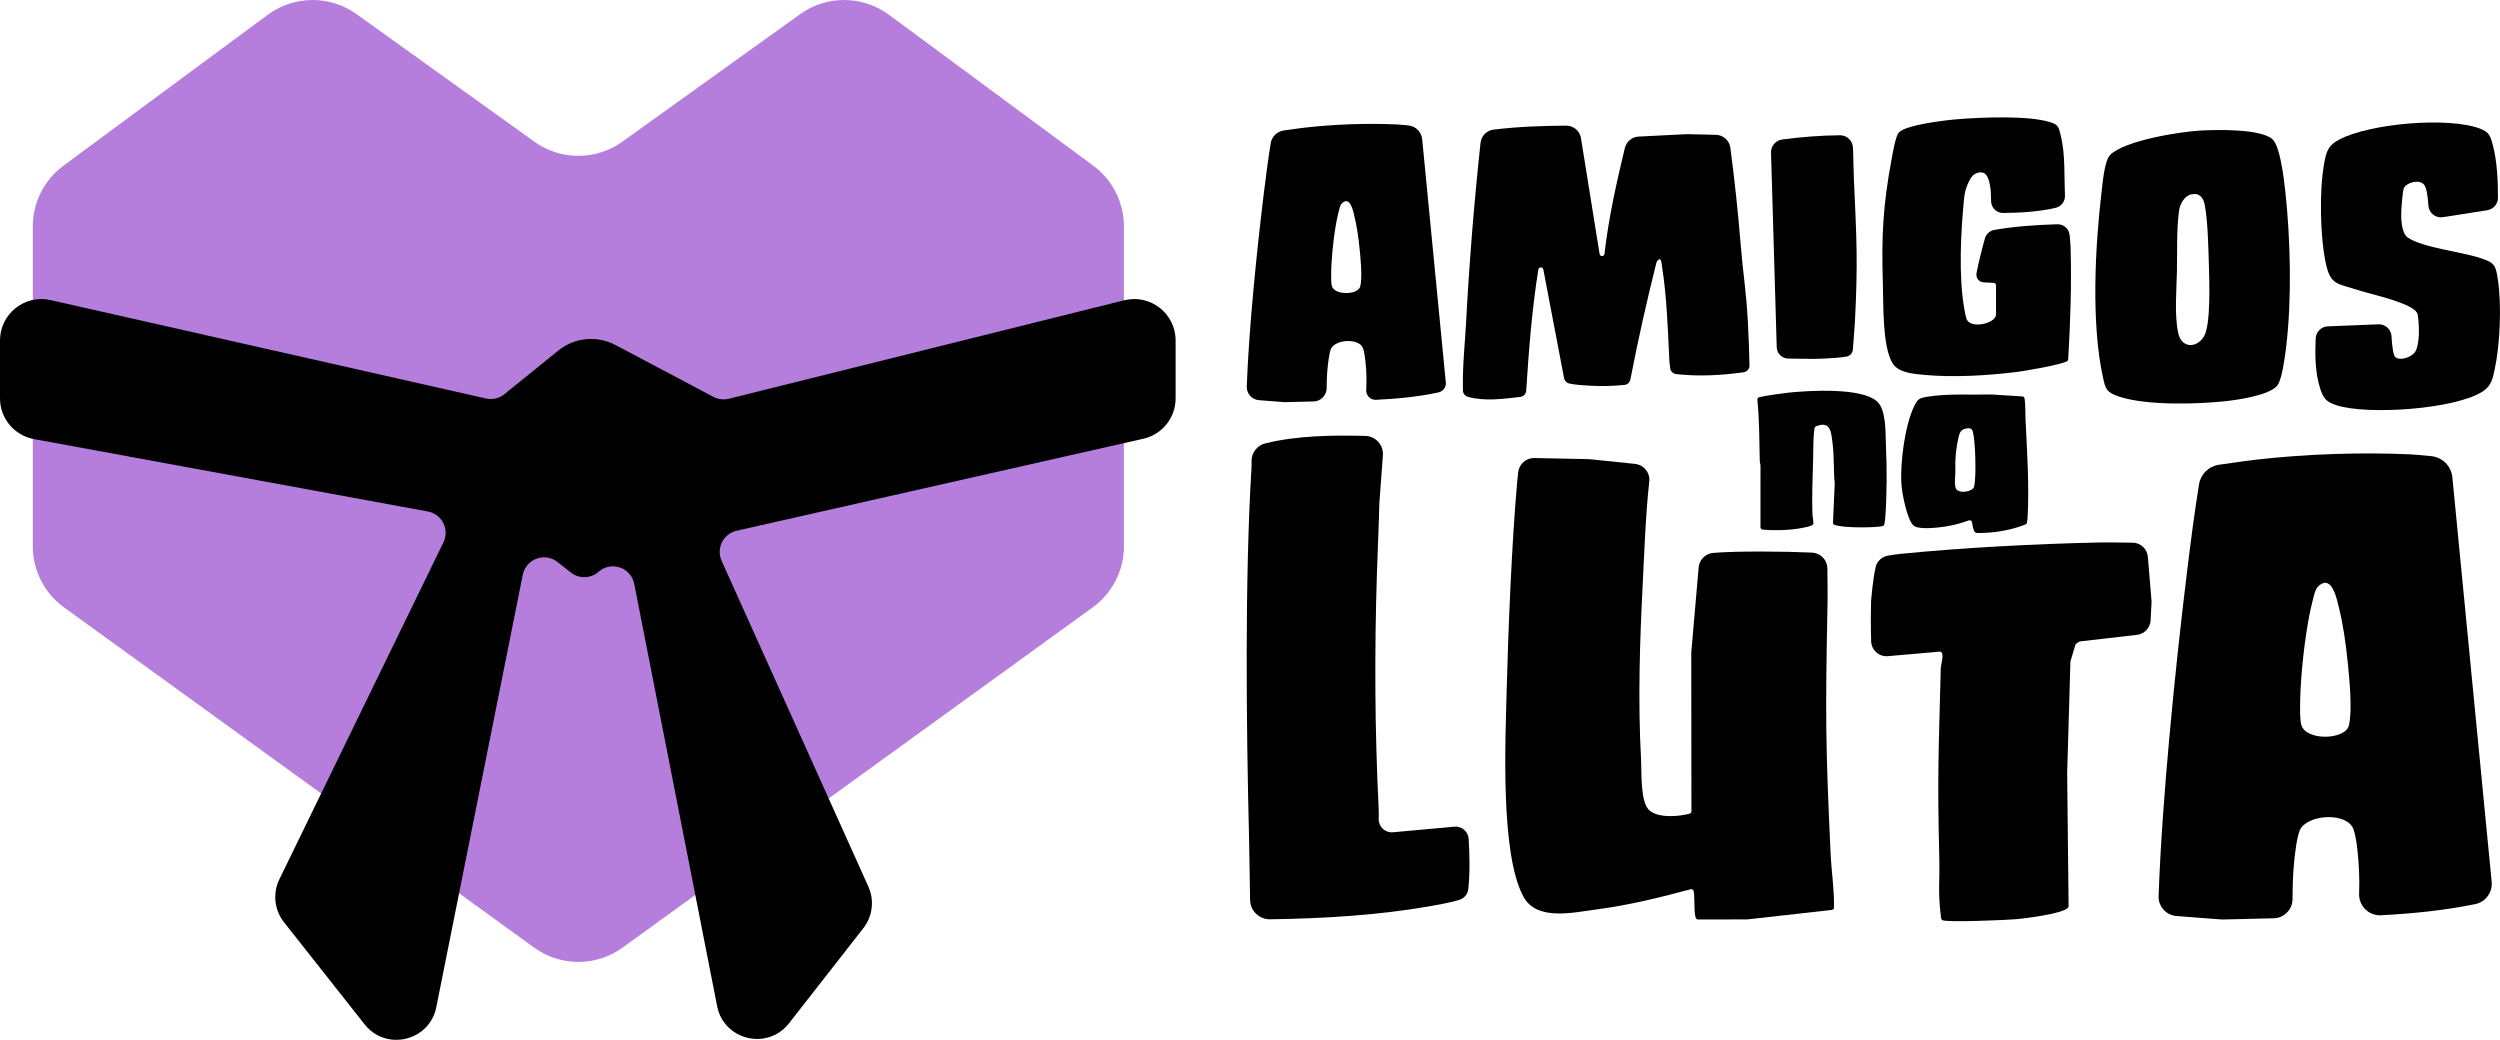
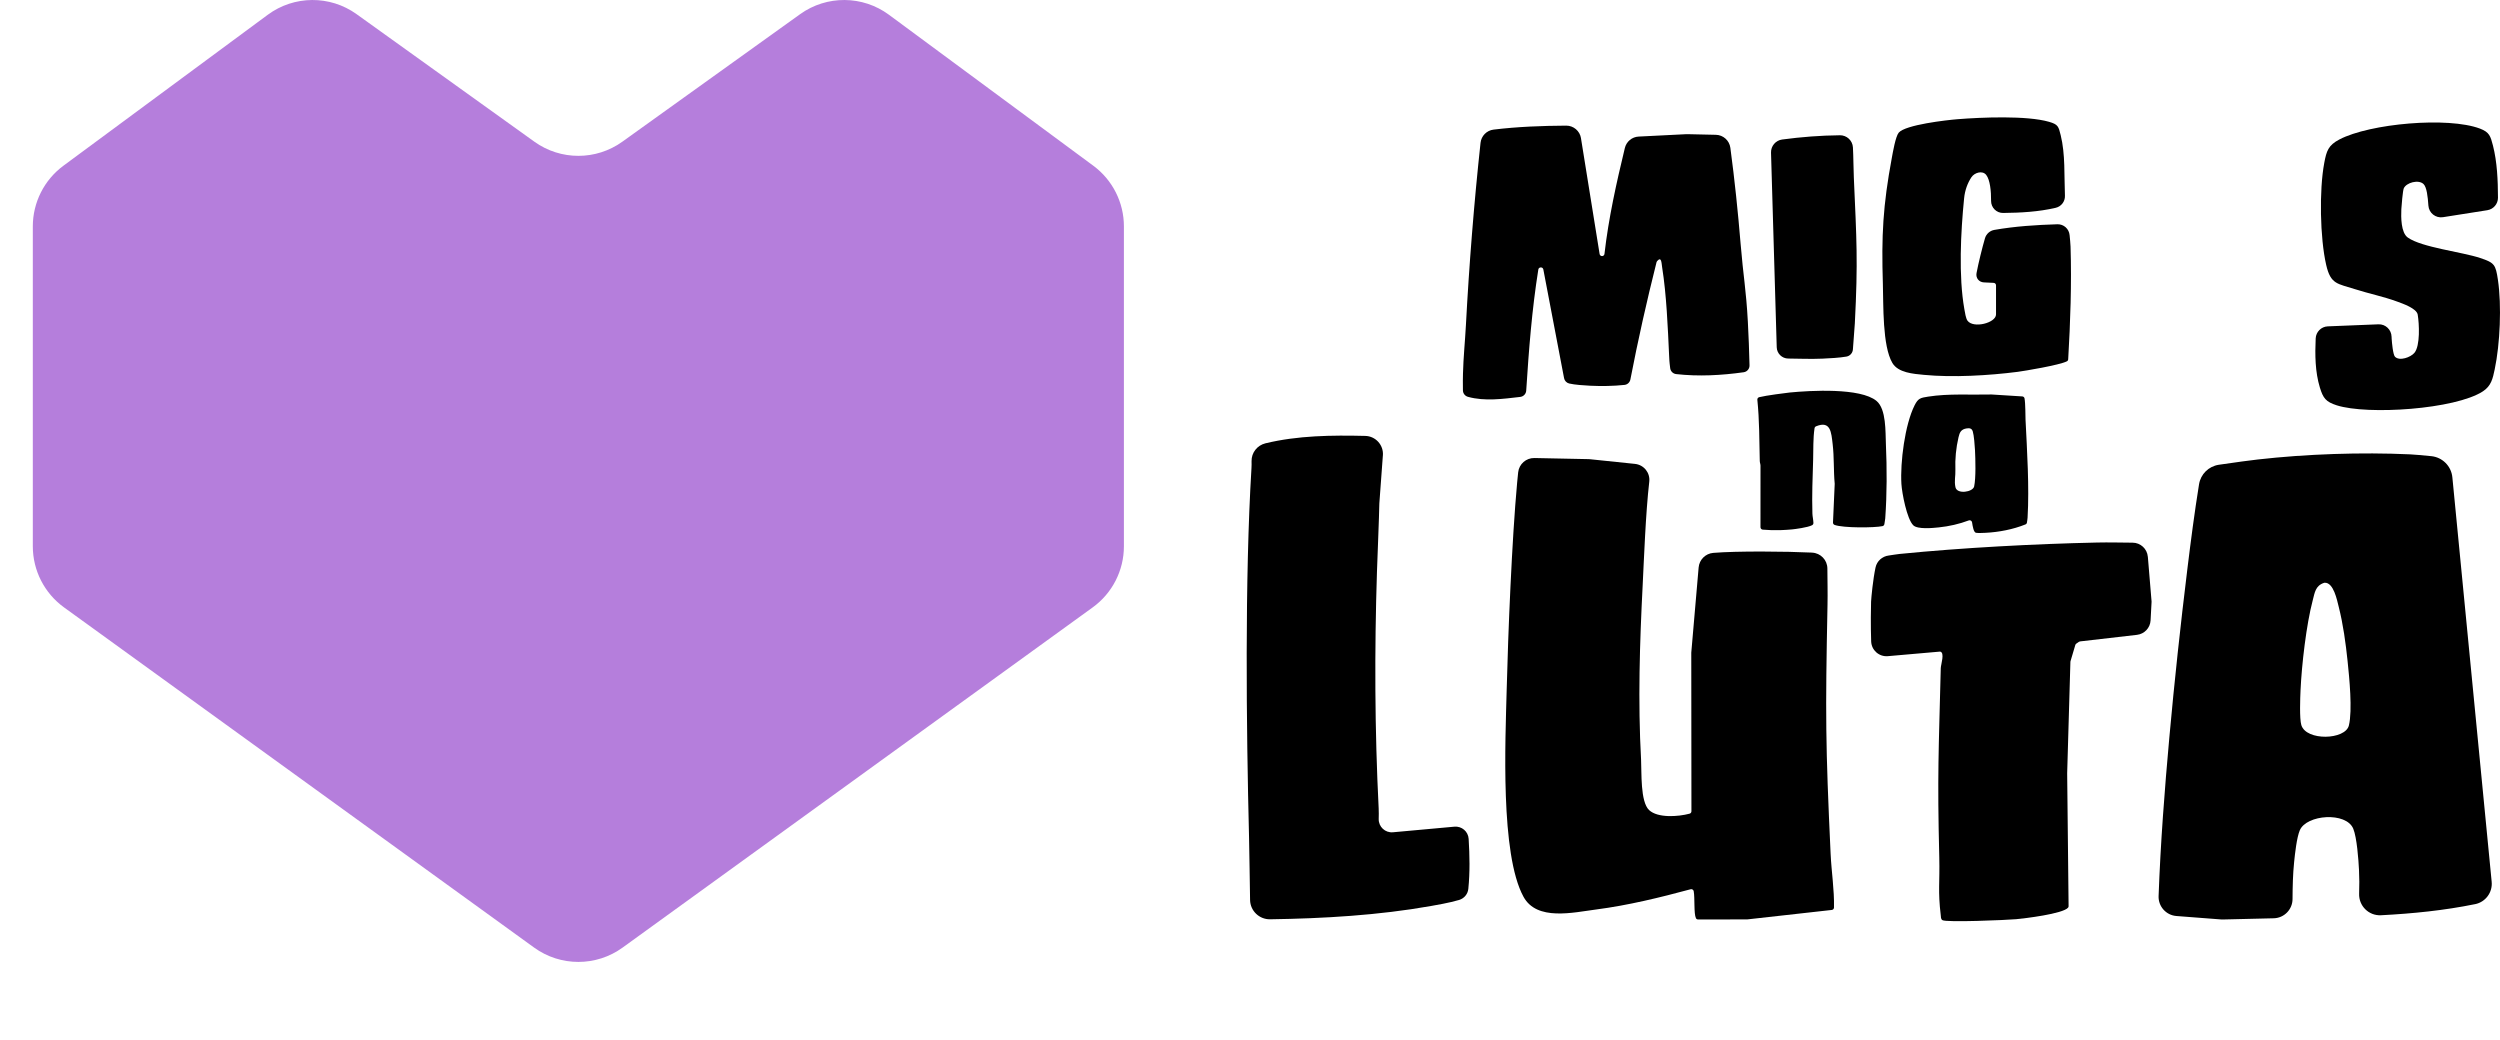
<svg xmlns="http://www.w3.org/2000/svg" id="Camada_2" viewBox="0 0 1919.84 798.53">
  <defs>
    <style>.cls-1{fill:#b57edc;}</style>
  </defs>
  <g id="Camada_2-2">
    <path class="cls-1" d="M478.11,727.69l361.01-261.25c15.05-10.89,23.97-28.35,23.97-46.93v-245.65c0-18.38-8.72-35.67-23.51-46.6L682.66,11.34c-20.22-14.94-47.76-15.13-68.19-.48l-136.56,97.96c-20.18,14.48-47.35,14.48-67.53,0L273.82,10.86c-20.43-14.65-47.97-14.46-68.19.48L48.71,127.26c-14.79,10.92-23.51,28.21-23.51,46.6v245.65c0,18.58,8.91,36.04,23.97,46.93l361.01,261.25c20.27,14.67,47.66,14.67,67.93,0Z" />
  </g>
  <g id="Camada_3">
-     <path d="M0,305.91v-44.46c0-20.39,18.92-35.5,38.8-31.01l334.39,75.57c4.97,1.12,10.19-.09,14.15-3.3l41.41-33.51c12.46-10.08,29.74-11.76,43.9-4.26l75.22,39.83c3.67,1.94,7.93,2.45,11.95,1.41l303.27-75.52c20.12-5.18,39.71,10.02,39.71,30.79v44.47c0,14.78-10.18,27.61-24.58,30.96l-312.65,70.72c-10.22,2.38-15.72,13.5-11.41,23.07l112.68,250.15c4.76,10.56,3.27,22.89-3.87,32.01l-57.09,73.02c-16.45,21.04-50.02,13.01-55.17-13.2l-63.66-324.28c-2.48-12.61-17.7-17.79-27.35-9.3h0c-6.03,5.31-15,5.55-21.32.58l-10.26-8.08c-9.76-7.69-24.21-2.37-26.65,9.82l-66.41,332.04c-5.21,26.07-38.58,34.08-55.05,13.21l-61.91-78.42c-7.42-9.4-8.8-22.21-3.56-32.97l126.01-258.78c4.82-9.91-1.13-21.69-11.97-23.68L26.04,337.18c-15.09-2.77-26.04-15.93-26.04-31.27Z" />
    <path d="M1900.74,694.32c-23.73,4.85-48.05,7.28-72.29,8.53-9.41.48-17.14-7.2-16.79-16.62.23-6.07.19-12.16-.1-18.16-.37-7.75-1.64-25.02-4.41-31.68-5.46-13.13-35.92-10.91-41.06,1.24-2.35,5.56-3.69,17.91-4.34,24.28-.97,9.41-1.18,18.98-1.23,28.52-.04,8.02-6.44,14.56-14.46,14.75l-39,.93c-.5.01-.99,0-1.49-.04l-34.23-2.63c-7.93-.61-13.97-7.37-13.68-15.32,1.49-40.73,4.6-81.45,8.27-122.02,3.9-43.03,8.58-86.38,13.84-129.26,2.65-21.6,5.49-43.5,8.95-64.96,1.25-7.74,7.36-13.77,15.11-14.96,11.39-1.75,26.61-3.68,30.07-4.07,37.2-4.22,79.41-5.66,116.86-3.94,1.99.09,9.3.67,16.33,1.39,8.57.88,15.33,7.66,16.16,16.23l30.19,310.64c.79,8.13-4.7,15.53-12.71,17.17ZM1785.24,447.49c-.19,0-.38.05-.56.11-6.61,2.23-7.1,7.49-8.64,13.33-4.94,18.68-8.48,49.54-9.37,69.02-.27,5.99-.89,21.97.61,26.87,3.78,12.35,33.81,11.4,36.51.3,2.85-11.71.33-36.75-1-49.5-1.42-13.64-3.43-28.43-6.82-41.71-1.29-5.06-3.91-18.68-10.74-18.41Z" />
    <path d="M1649.41,427.55l2.86,34.38c0,.09,0,.17,0,.26l-.76,14.24c-.31,5.74-4.71,10.42-10.42,11.08l-43.76,5.05c-.31.04-.6.15-.86.32l-2.01,1.39c-.36.25-.62.6-.74,1.02l-3.7,12.47c-.05.16-.07.32-.08.48l-2.48,85.61,1.09,102c0,.4-.09.81-.35,1.12-3.94,4.85-33.99,8.37-39.9,8.91-7.24.67-53.93,2.63-56.69.71-1.28-.97-1.06-2.38-1.23-3.75-2.28-18.93-.66-24.95-1.13-44.28-1.58-64.43-.44-81.08,1.14-145.48.07-2.83,3.31-12.02-.52-12.7l-40.12,3.51c-6.72.59-12.57-4.57-12.81-11.31-.41-11.4-.25-27.05-.07-30.53s1.45-17.02,3.42-26.26c1.05-4.92,5.12-8.56,10.11-9.19,2.8-.35,5.54-.93,8.32-1.2,48.58-4.81,103-7.69,151.75-8.77,9.06-.2,18.16.05,27.24.11,6.1.04,11.17,4.72,11.68,10.81Z" />
    <path d="M1391.6,424.39c6.53.32,11.68,5.67,11.71,12.2.05,9.33.29,18.67.1,27.98-1.67,84.44-1.54,106.77,2.39,191.16.63,13.62,2.88,27.46,2.59,41.23-.02.95-.75,1.73-1.69,1.83l-64.85,7.25c-.07,0-.14.01-.21.01l-37.6.06c-.71,0-1.38-.38-1.68-1.01-1.71-3.56-.73-15.32-1.7-20.71-.2-1.09-1.27-1.79-2.35-1.5-23.74,6.4-48.01,12.35-72.46,15.53-17.95,2.34-45.61,9-55.88-9.71-17.97-32.73-13.91-120.37-12.95-158.67,1.1-43.97,4.02-115.59,8.04-159.39.11-1.17.41-4.43.79-7.93.69-6.34,6.11-11.11,12.49-10.98l41.56.85c.34,0,.68.03,1.02.06l34.66,3.6c6.82.71,11.74,6.84,10.95,13.66-2.79,24.04-4.14,61.28-5.05,79.17-2.28,44.68-3.71,89.6-1.24,134.42.51,9.34-.7,32.2,6.18,38.62,6.62,6.18,22.21,5.12,31.09,2.73.83-.22,1.4-.97,1.4-1.83l-.12-121.63c0-.05,0-.11,0-.16l5.65-65.43c.52-5.97,5.25-10.71,11.22-11.21,18.3-1.52,55.99-1.18,75.93-.22Z" />
    <path d="M1061.96,349.68l-2.72,37.04s0,.07,0,.11c-.1,8.4-1.56,44.04-1.82,52.32-1.93,60.49-1.73,121.26,1.31,181.64.14,2.69.1,5.41.03,8.13-.15,5.99,4.97,10.76,10.93,10.21l47.22-4.3c5.63-.51,10.58,3.72,10.92,9.37.78,12.8,1.05,25.64-.25,38.4-.41,4.01-3.22,7.35-7.08,8.51-7.33,2.2-18.63,4.11-21.73,4.66-40.05,7.11-82.39,9.59-123.43,10.18-8.31.12-15.19-6.47-15.36-14.78-.33-15.99-.39-32-.79-47.98-2.12-84.83-3.31-198.92,1.86-283.68.11-1.77.11-3.55.07-5.33-.14-6.5,4.33-12.2,10.64-13.74,24.74-6,51.11-6.32,76.71-5.69,7.94.2,14.09,7.01,13.51,14.93Z" />
    <path d="M1214.09,106.15l14.31,88.93c.15.92.95,1.6,1.88,1.59h0c.95,0,1.75-.73,1.85-1.67,3.13-27.48,9.19-54.5,15.65-81.33,1.19-4.96,5.5-8.54,10.6-8.79l36.64-1.84c.28-.01.56-.02.83-.01l21.83.49c5.67.13,10.38,4.38,11.13,9.99,3.29,24.53,5.84,49.19,7.88,73.85,2.08,25.16,4.17,34.47,5.55,59.67.61,11.16,1.01,22.37,1.28,33.55.07,2.64-1.87,4.91-4.49,5.28-17.06,2.4-34.7,3.36-51.84,1.42-2.48-.28-4.41-2.27-4.62-4.75-.34-4.07-.44-1.71-.81-9.78-1-21.55-1.98-46.24-5.34-67.46-.54-3.39-.45-8.7-3.9-4.75-.19.22-.32.49-.4.77-7.49,29.84-14.26,59.86-20.09,90.09-.43,2.24-2.26,3.94-4.53,4.18-8.59.92-17.87,1.04-26.35.63-4.29-.21-12.17-.72-16.12-1.71h-.04c-1.99-.5-3.51-2.11-3.89-4.12l-15.93-83.51c-.2-1.03-1.2-1.71-2.23-1.5l-.11.02c-.78.16-1.38.78-1.5,1.56-4.91,30.76-7.31,61.91-9.3,93.02-.16,2.51-2.09,4.54-4.58,4.83-13.25,1.54-27.3,3.5-40.15-.06-2.21-.61-3.79-2.55-3.87-4.84-.15-4.41,0-11.28.04-13.04.3-12.31,1.6-24.83,2.25-37.12,2.49-46.81,6.21-93.49,11.23-140.06.57-5.28,4.69-9.51,9.97-10.15,18.45-2.24,37.16-2.94,55.77-3.06,5.67-.04,10.51,4.07,11.41,9.67Z" />
-     <path d="M1104.7,301.33c-15.76,3.4-31.99,4.96-48.12,5.69-4.24.19-7.64-3.36-7.4-7.6.25-4.43.27-8.91.06-13.3-.22-4.63-.98-14.94-2.63-18.91-3.26-7.84-21.44-6.51-24.51.74-1.41,3.32-2.2,10.69-2.59,14.49-.53,5.2-.68,10.48-.72,15.75s-4.45,9.98-9.95,10.11l-21.91.52c-.34,0-.68,0-1.02-.03l-19.07-1.47c-5.47-.42-9.62-5.1-9.41-10.58.91-23.87,2.73-47.74,4.89-71.51,2.33-25.69,5.12-51.56,8.26-77.17,1.55-12.64,3.21-25.46,5.22-38.03.81-5.06,4.8-9.02,9.87-9.79,6.71-1.01,15.23-2.1,17.23-2.32,22.21-2.52,47.41-3.38,69.76-2.35,1.11.05,4.97.35,8.89.74,5.61.56,10.04,4.98,10.59,10.59l18.15,186.74c.35,3.59-2.03,6.91-5.56,7.67ZM1033.66,154.44c-.2,0-.42.05-.61.11-3.82,1.36-4.11,4.46-5.02,7.91-2.95,11.15-5.06,29.58-5.59,41.21-.16,3.57-.53,13.11.36,16.04,2.25,7.37,20.18,6.81,21.8.18,1.7-6.99.2-21.94-.59-29.55-.85-8.14-2.04-16.97-4.07-24.9-.76-2.98-2.3-10.97-6.27-10.99Z" />
    <path d="M1531.01,217.22l-7.51-.36c-3.8-.18-6.35-3.38-5.65-7.12,1.41-7.57,4.4-19.6,6.48-26.75.97-3.34,3.77-5.84,7.2-6.44,15.93-2.79,32.23-3.83,48.43-4.33,4.86-.15,8.95,3.55,9.37,8.4.26,3,.63,5.96.72,8.8.9,28.66-.15,57.96-1.81,86.49-.04.66-.4,1.25-.99,1.55-5.66,2.94-32.98,7.47-37.82,8.09-22.2,2.85-49.82,4.45-71.95,2.32-8.22-.79-19.82-1.59-24.27-9.16-7.72-13.11-6.8-44.79-7.28-60.32-1.15-37.6-.01-60.17,6.89-97.29.79-4.24,2.84-16.35,5.29-19.23,5.18-6.08,36.65-9.65,45.37-10.34,18.29-1.45,52.96-2.91,70.03,2.01,6.96,2,7.3,3.52,8.98,10.33,3.61,14.62,2.62,31.05,3.25,46.43.18,4.4-2.8,8.28-7.09,9.28-13.14,3.08-26.83,3.82-40.4,3.96-5.14.05-9.27-4.15-9.22-9.29.08-7.46-.81-16.21-3.75-19.92s-9.06-1.72-11.37,1.8c-2.9,4.4-4.97,9.84-5.6,16.18-2.58,25.91-4.33,59.68.21,85.21.42,2.34,1.09,6.96,2.4,8.75,4.48,6.16,21.9,1.74,21.9-4.82v-22.34c0-1.01-.79-1.84-1.8-1.89Z" />
-     <path d="M1689.4,100.29c12.32-.74,46.15-1.52,55.51,6.46,6.15,5.24,9.07,31.19,10.01,39.76,4.06,37.08,5.14,83.31.66,120.24-.8,6.55-3.02,24.25-6.58,29.07-5.67,7.68-30.38,11.21-39.76,12.24-21.97,2.43-61.17,3.43-81.92-3.5-9.89-3.3-10.49-5.95-12.57-15.66-8.88-41.37-5.86-99.4-.87-141.57.78-6.62,2.19-23.99,6.57-28.35,11.12-11.08,53.12-17.75,68.96-18.7ZM1682.67,149.27c-5.15,1.06-8.59,7.46-9.27,12.28-2.04,14.56-1.34,31.79-1.65,46.64-.29,14.36-2.02,33.2.91,47.32,2.5,12.06,14.03,12.05,19.74,3.04,5.55-8.75,4.21-43.88,3.86-55.63-.39-13.11-.79-32.66-3.08-45.2-1.06-5.8-3.89-9.82-10.52-8.46Z" />
    <path d="M1910.09,161.43l-34.06,5.36c-5.62.88-10.8-3.24-11.18-8.92-.45-6.73-1.26-14.15-3.74-16.53-3.84-3.69-13.22-1.14-15.18,3.32-.72,1.63-1.75,13.4-1.86,15.97-.26,6.09-.35,18,4.95,21.78,10.67,7.61,41.48,11.01,55.6,15.71,11.01,3.67,11.87,5.03,13.63,16.83,2.92,19.66,1.63,49.15-2.47,68.64-1.51,7.17-2.68,12.75-9.07,16.93-21.23,13.87-88.55,18.32-112.25,10.74-8.37-2.68-10.48-5.5-12.98-13.76-3.61-11.9-3.77-24.99-3.19-37.6.23-5.04,4.26-9.07,9.29-9.28l38.91-1.57c5.45-.22,9.94,4.11,10.08,9.56.01.51.04,1.03.07,1.54.19,2.79,1,12.2,2.55,13.8,3.47,3.57,12.09.42,14.93-2.99,4.54-5.44,3.69-22.35,2.53-29.32-.81-4.85-11.65-8.52-15.91-10.09-10.39-3.82-21.62-6.07-32.15-9.45-13.62-4.37-18.76-3.62-22.22-18.63-4.77-20.68-5.42-57.42-1.5-78.29,1.73-9.23,3.05-13.58,11.64-18.08,23.39-12.26,83.46-17.61,107.95-8.34,7.27,2.75,8.13,5.85,9.98,13.05,3.22,12.59,3.81,26.68,3.85,40.03.02,4.78-3.47,8.85-8.19,9.59Z" />
    <path d="M1412.89,103.86c5.32-.05,9.75,4.05,10.04,9.36.42,7.66.35,15.35.69,22.99,2.11,48.06,3.27,64.06.77,112.13-.34,6.59-1.12,13.23-1.47,19.85-.15,2.82-2.2,5.17-4.98,5.65h0c-5.33.94-12.98,1.34-18.48,1.58-8.72.37-17.51.03-26.26-.08-4.78-.06-8.65-3.88-8.79-8.65l-4.38-149.45c-.15-5.06,3.54-9.43,8.55-10.1,14.68-1.96,29.48-3.12,44.31-3.26Z" />
    <path d="M1556.58,401.26c-.1.66-.54,1.22-1.16,1.47-9.58,3.84-20.39,5.93-30.72,6.44-1.83.09-5.67.27-7.27-.02-1.77-.32-2.54-4.87-3.01-8.01-.18-1.19-1.4-1.92-2.52-1.49-7.32,2.78-15.19,4.54-22.97,5.35-4.63.49-16.31,1.66-19.64-1.59-4.94-4.83-8.71-24.79-9.13-31.79-.99-16.53,2.66-45.49,10.13-60.36,2.73-5.43,4.54-5.75,10.42-6.67,15.75-2.48,32.63-1.23,48.56-1.64.05,0,.1,0,.15,0l23.55,1.48c.85.05,1.57.66,1.73,1.49.75,3.88.67,14.09.78,16.46,1.17,23.68,2.95,51.55,1.57,75.14-.07,1.27-.31,2.5-.5,3.74ZM1510.3,328.98c-4.41.67-5.43,3.15-6.28,6.8-1.91,8.19-2.73,16.62-2.41,25.03.19,4.86-.99,8.45.05,13.34,1.2,5.66,13.39,3.77,14.36-.59,1.41-6.38,1-20.94.65-27.88-.17-3.35-.78-11.43-1.7-14.35-.75-2.37-2.37-2.69-4.66-2.35Z" />
    <path d="M1353.65,406.72c-.97-.08-1.72-.91-1.72-1.89l.02-47.25c-.02-1.22-.53-2.36-.56-3.58-.34-15.69-.27-31.38-1.86-46.98-.09-.92.49-1.78,1.39-2.01,5.08-1.3,20.98-3.35,23.55-3.6,15.79-1.53,54.19-3.79,66.56,6.47,7.59,6.29,6.81,23.86,7.22,33.18.83,18.68.82,38.26-.5,56.95-.1,1.43-.49,2.93-.66,4.4-.09.79-.67,1.45-1.45,1.62-6.08,1.3-30.1,1.51-36.77-.92-.78-.28-1.29-1.04-1.25-1.87l1.31-29.55c0-.08,0-.16,0-.24-.94-10.09-.36-20.3-1.57-30.41-1.06-8.87-1.46-18.29-12.72-13.68-.62.26-1.09.81-1.19,1.48-1.2,7.97-.84,16.09-1.08,24.13-.42,13.72-.98,27.65-.56,41.44.07,2.18.7,4.76.78,7.12.03.75-.35,1.44-1.01,1.79-3.3,1.75-13.22,3.02-15.56,3.24-2.58.25-6.16.46-8.78.55-4.54.15-9.08.01-13.59-.38Z" />
  </g>
</svg>